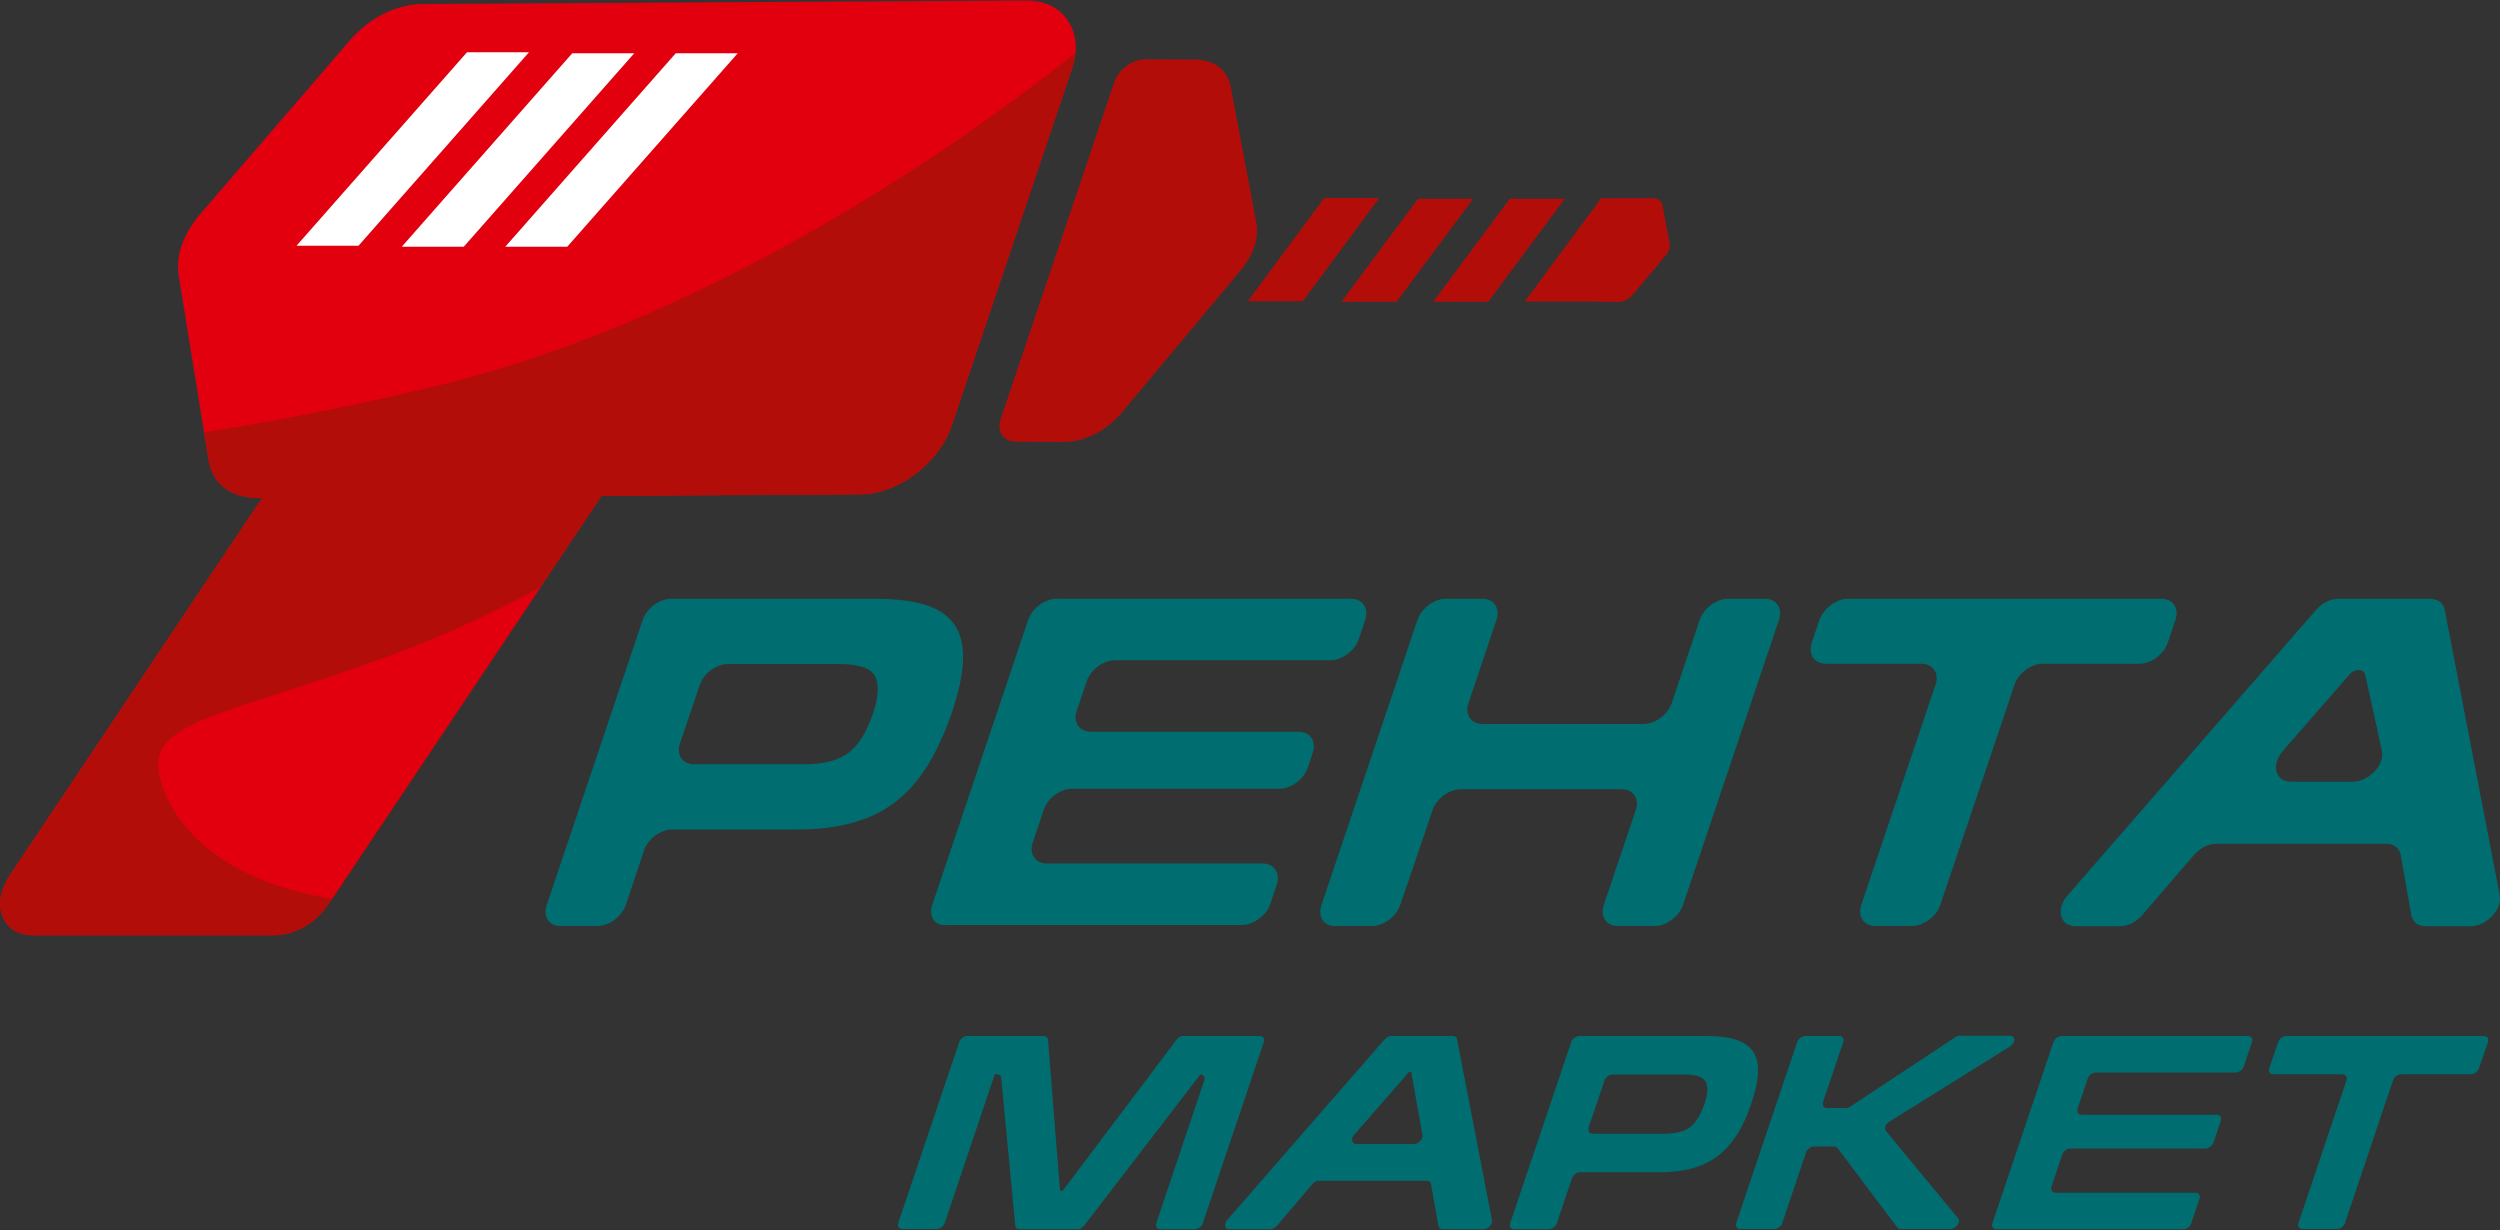
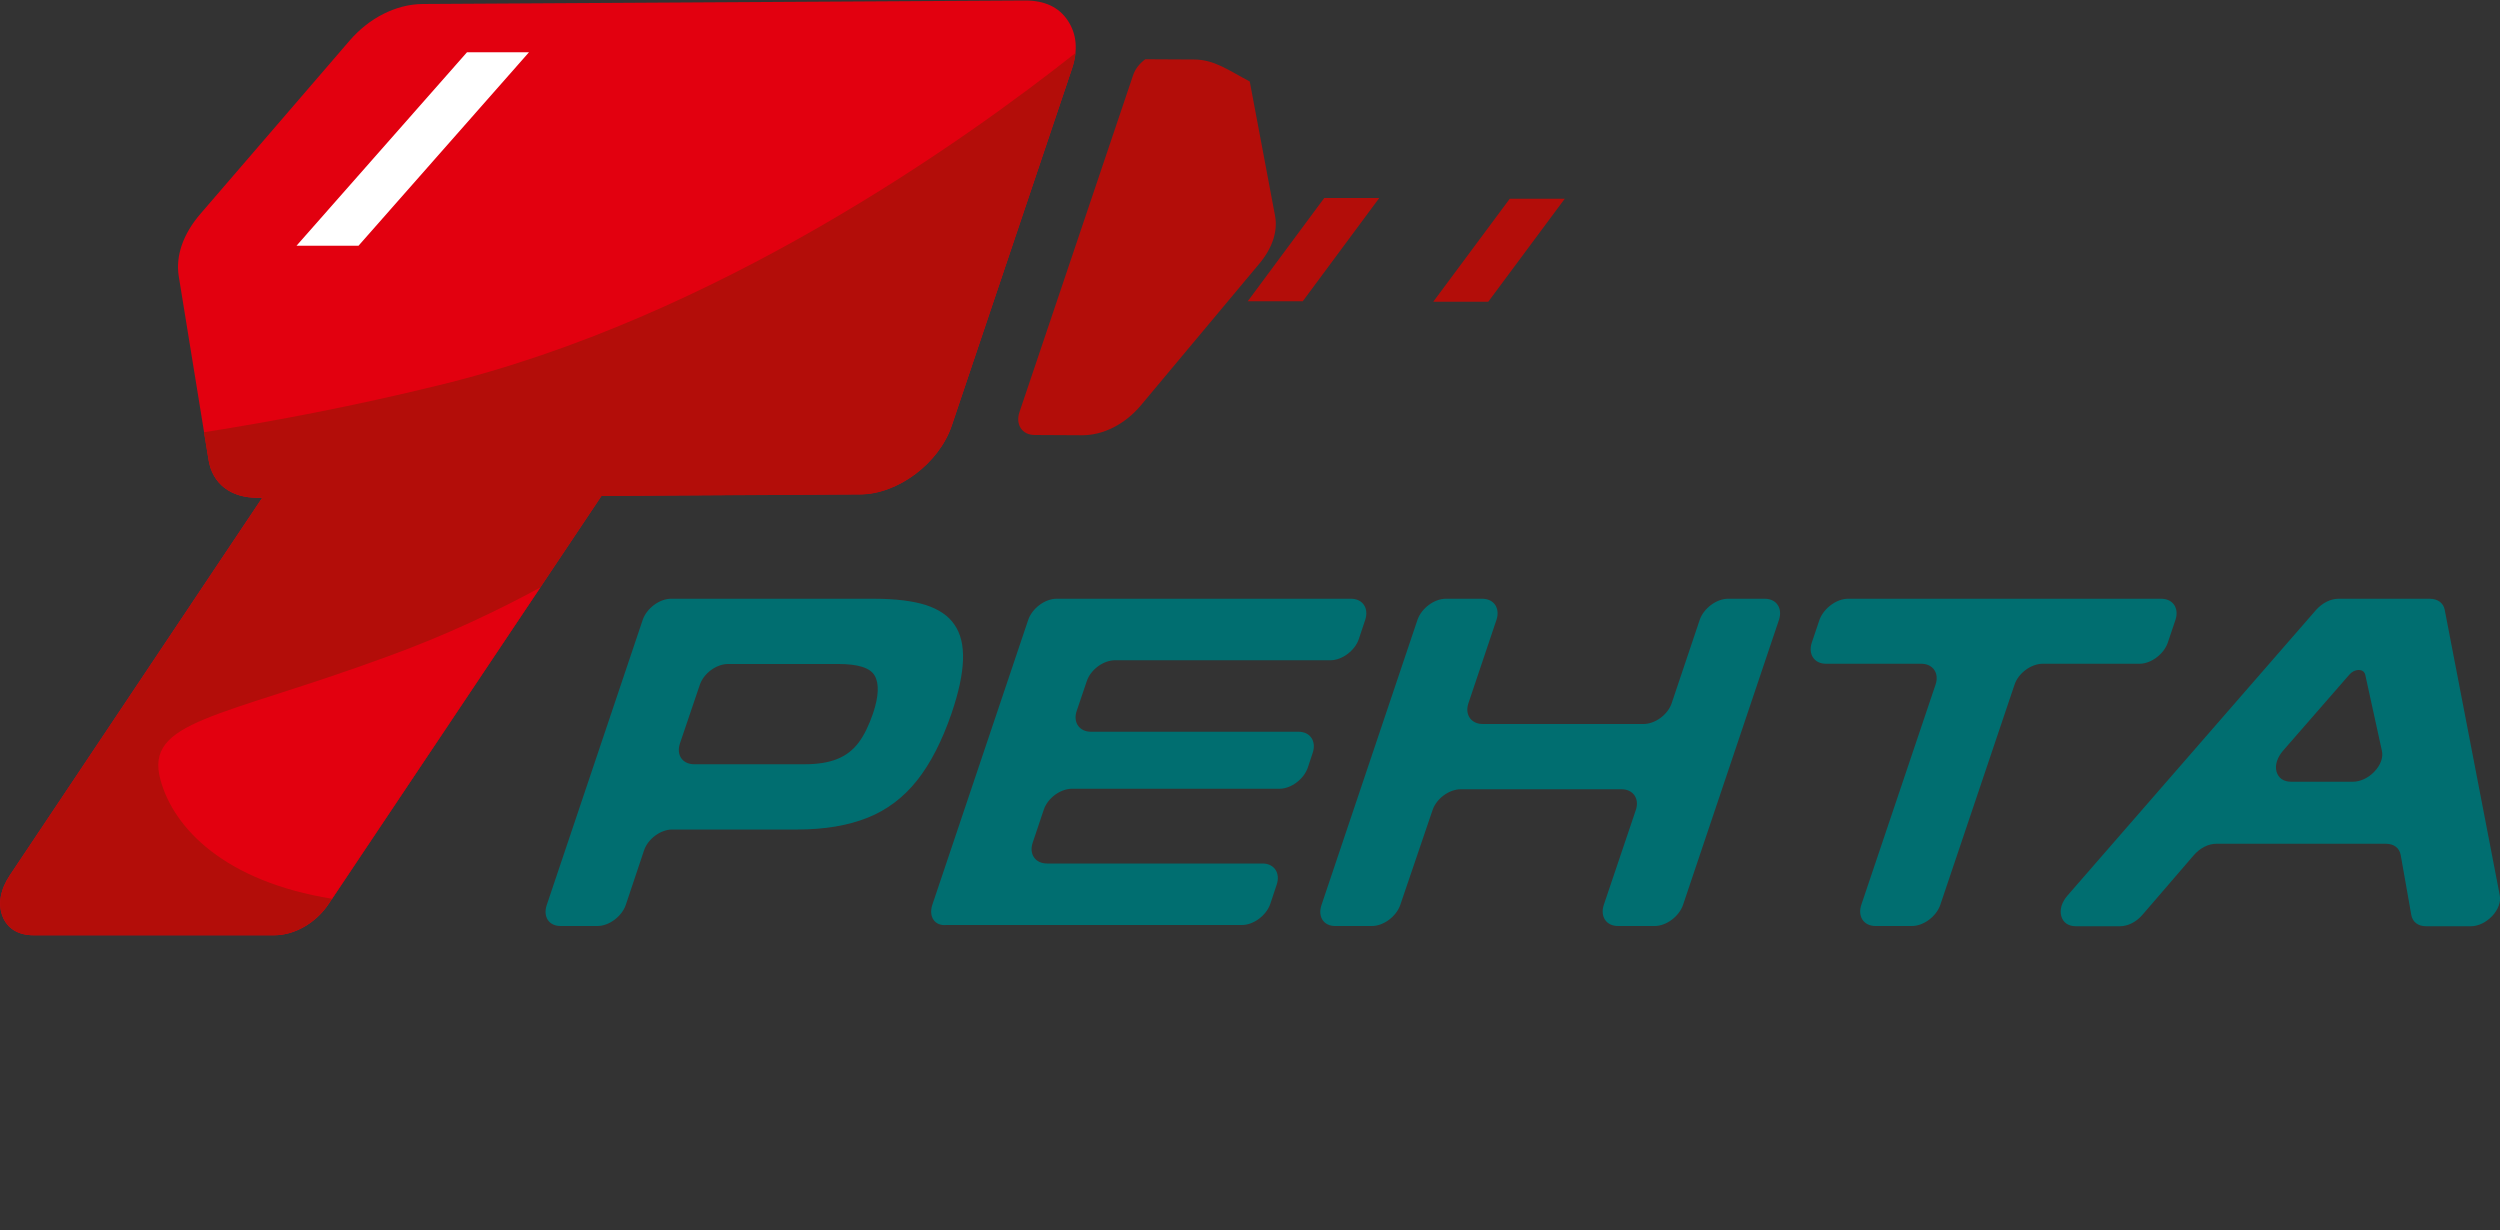
<svg xmlns="http://www.w3.org/2000/svg" id="Слой_1" x="0px" y="0px" viewBox="0 0 1000 492" style="enable-background:new 0 0 1000 492;" xml:space="preserve">
  <rect x="0" y="0" width="1000" height="492" fill="#333333" stroke="none" />
  <style type="text/css"> .st0{fill-rule:evenodd;clip-rule:evenodd;fill:#E2000F;} .st1{fill-rule:evenodd;clip-rule:evenodd;fill:#B30D09;} .st2{fill:#006E70;} .st3{fill-rule:evenodd;clip-rule:evenodd;fill:#FFFFFF;} </style>
  <g>
    <path class="st0" d="M169,1.6l241.1-1.4c7.7,0,13.4,2.6,17,8c3.6,5.4,4.2,11.9,1.6,19.5l-48,142.5c-5.1,15.1-21.6,27.5-36.8,27.5 l-103.3,0.6L131.5,361.5c-5.1,7.7-13.7,12.6-21.8,12.6H13.4c-6.1,0-10.5-2.7-12.4-7.6c-1.9-4.9-0.9-10.7,3-16.5l100.9-150.9l-1.7,0 c-10.9,0.1-18.3-5.6-19.8-15.3l-11.9-73.3c-1.3-8.1,1.7-16.9,8.7-25l59.6-69.2C147.6,7.2,158.4,1.7,169,1.6" />
    <path class="st1" d="M430.2,21.2c-0.2,2.1-0.7,4.3-1.5,6.6l-48,142.5c-5.1,15.1-21.6,27.5-36.8,27.5l-103.3,0.6L131.5,361.5 c-5.1,7.7-13.7,12.6-21.8,12.6H13.4c-6.1,0-10.5-2.7-12.4-7.6c-1.9-4.9-0.9-10.7,3-16.5l100.9-150.9l-1.7,0 c-10.9,0.1-18.3-5.6-19.8-15.3l-1.8-10.9c28.5-4.5,60.1-10.5,93.9-18.8C286.5,127.2,386.1,56.1,430.2,21.2" />
    <path class="st0" d="M216.1,235l-83.3,124.5c-42.8-6.9-63.3-28.1-68.6-47.5c-6.6-23.9,23.7-24.7,90.8-49.4 C178.5,254.1,199.1,244.2,216.1,235" />
-     <path class="st1" d="M477.5,23.8l-19.4-0.1c-2.5,0-5.1,0.9-7.5,2.7c-2.4,1.8-4.1,4-4.9,6.5l-45.4,134.6c-1.7,5,1,9.2,6.1,9.2 l19,0.1c8.4,0,17.1-4.4,23.4-11.9l47.4-56.7c5.3-6.3,7.5-13.1,6.3-19.3l-10.1-53.6C491.2,28,485.7,23.8,477.5,23.8" />
+     <path class="st1" d="M477.5,23.8l-19.4-0.1c-2.4,1.8-4.1,4-4.9,6.5l-45.4,134.6c-1.7,5,1,9.2,6.1,9.2 l19,0.1c8.4,0,17.1-4.4,23.4-11.9l47.4-56.7c5.3-6.3,7.5-13.1,6.3-19.3l-10.1-53.6C491.2,28,485.7,23.8,477.5,23.8" />
    <polygon class="st1" points="529.7,79.2 551.7,79.2 521.1,120.5 499.1,120.5 " />
-     <polygon class="st1" points="567.2,79.5 589.3,79.5 558.6,120.7 536.6,120.7 " />
    <polygon class="st1" points="603.9,79.5 625.9,79.5 595.3,120.7 573.3,120.7 " />
-     <path class="st1" d="M660.8,79.3c-6.8,0-13.5,0-20.3,0l-30.6,41.3c38.3,0,22.2,0,36.9,0.2c2.3,0,4.5-0.7,6.2-2.8l13.1-15.6 c1.5-1.7,2.1-3.6,1.7-5.3l-2.8-14.8C664.7,80.2,663,79.3,660.8,79.3" />
    <path class="st2" d="M916.5,312.7h24.6c3,0,6.2-1.5,8.6-4c2.5-2.6,3.6-5.6,3.1-8.2l-6.7-30.6c-0.3-1.2-1.2-1.9-2.6-1.9 c-1.4,0-2.8,0.7-3.8,1.9l-26.5,30.4c-2.3,2.7-3.3,5.7-2.6,8.3C911.3,311.2,913.4,312.7,916.5,312.7 M847.9,370.5h-17.5 c-3.1,0-5.2-1.5-5.9-4.1c-0.7-2.6,0.2-5.6,2.6-8.3L926.4,244c2.5-2.8,5.8-4.5,9-4.5h36.5c3.2,0,5.5,1.7,6,4.5l22,114.1 c0.5,2.7-0.6,5.7-3,8.3c-2.5,2.6-5.6,4.1-8.6,4.1h-17.8c-3.3,0-5.5-1.7-6-4.6l-4.2-23.8c-0.5-2.9-2.7-4.6-6-4.6h-67.7 c-3.3,0-6.6,1.7-9.1,4.6L857,365.9C854.5,368.8,851.2,370.5,847.9,370.5z M739.2,239.5h125.3c4.7,0,7.2,3.8,5.7,8.4l-3.1,9.2 c-1.6,4.6-6.7,8.4-11.3,8.4h-38.7c-4.7,0-9.8,3.8-11.3,8.4L776.1,362c-1.6,4.6-6.7,8.4-11.3,8.4h-14.6c-4.7,0-7.2-3.8-5.7-8.4 l29.7-88.1c1.6-4.6-1-8.4-5.7-8.4h-38.1c-4.7,0-7.2-3.8-5.7-8.4l3.1-9.2C729.5,243.3,734.6,239.5,739.2,239.5z M528.6,362 L567,247.9c1.6-4.6,6.7-8.4,11.3-8.4h14.6c4.7,0,7.2,3.8,5.7,8.4l-11.2,33.3c-1.6,4.6,1,8.4,5.7,8.4h64.3c4.7,0,9.8-3.8,11.3-8.4 l11.2-33.3c1.6-4.6,6.7-8.4,11.3-8.4h14.7c4.7,0,7.2,3.8,5.7,8.4L673.2,362c-1.6,4.6-6.7,8.4-11.3,8.4h-14.7 c-4.7,0-7.2-3.8-5.7-8.4l12.8-37.9c1.6-4.6-1-8.4-5.7-8.4h-64.3c-4.7,0-9.8,3.8-11.3,8.4L560.1,362c-1.6,4.6-6.7,8.4-11.3,8.4 h-14.6C529.5,370.5,527,366.7,528.6,362z M372.9,362l38.4-114.1c1.6-4.6,6.7-8.4,11.3-8.4h117.8c4.7,0,7.2,3.8,5.7,8.4l-2.6,7.8 c-1.6,4.6-6.7,8.4-11.3,8.4h-86.2c-4.7,0-9.8,3.8-11.3,8.4l-4,11.8c-1.6,4.6,1,8.4,5.7,8.4h83c4.7,0,7.2,3.8,5.7,8.4l-2,6 c-1.6,4.6-6.7,8.4-11.3,8.4h-83c-4.7,0-9.8,3.8-11.3,8.4l-4.4,13.1c-1.6,4.6,1,8.4,5.7,8.4h86.2c4.7,0,7.2,3.8,5.7,8.4l-2.6,7.8 c-1.6,4.6-6.7,8.4-11.3,8.4H378.6C373.9,370.5,371.4,366.7,372.9,362z M277.7,305.7h44.2c5.2,0,9.5-0.7,13-2.1 c3.5-1.4,6.3-3.6,8.5-6.5c2.2-2.9,4.1-6.8,5.8-11.7c2.3-6.9,2.5-11.9,0.7-15.1c-1.8-3.2-6.7-4.7-14.5-4.7h-44.2 c-4.7,0-9.8,3.8-11.3,8.4l-7.9,23.3C270.4,302,273,305.7,277.7,305.7z M218.7,362l38.4-114.1c1.6-4.6,6.7-8.4,11.3-8.4h81.4 c8.5,0,15.4,0.9,20.5,2.5c5.2,1.7,9.1,4.3,11.5,7.9c2.5,3.6,3.6,8.3,3.4,14.1c-0.2,5.8-1.7,12.9-4.6,21.4c-3.8,11-8.4,20-13.8,26.8 c-5.4,6.8-12,11.8-19.8,14.9c-7.8,3.1-17.1,4.7-27.9,4.7h-50.2c-4.7,0-9.8,3.8-11.3,8.4l-7.3,21.8c-1.6,4.6-6.7,8.4-11.3,8.4h-14.6 C219.6,370.5,217.1,366.7,218.7,362z" />
    <polygon class="st3" points="186.8,20.9 211.6,20.9 143.4,98.3 118.6,98.3 " />
-     <polygon class="st3" points="228.9,21.3 253.7,21.3 185.5,98.7 160.7,98.7 " />
-     <polygon class="st3" points="270.3,21.3 295.1,21.3 226.9,98.7 202.1,98.7 " />
-     <path class="st2" d="M914.5,414.4h79.1c1.3,0,2.1,1.1,1.6,2.4l-3.6,10.5c-0.4,1.3-1.9,2.4-3.2,2.4h-28c-1.3,0-2.8,1.1-3.2,2.4 L938,489.2c-0.4,1.3-1.9,2.4-3.2,2.4H921c-1.3,0-2.1-1.1-1.6-2.4l19.2-57.1c0.4-1.3-0.3-2.4-1.6-2.4h-27.7c-1.3,0-2.1-1.1-1.6-2.4 l3.6-10.5C911.7,415.5,913.2,414.4,914.5,414.4 M797,489.2l24.4-72.4c0.4-1.3,1.9-2.4,3.2-2.4h74.6c1.3,0,2.1,1.1,1.6,2.4l-3.3,9.8 c-0.4,1.3-1.9,2.4-3.2,2.4h-56c-1.3,0-2.8,1.1-3.2,2.4l-4.1,12.1c-0.4,1.3,0.3,2.4,1.6,2.4h54.1c1.3,0,2.1,1.1,1.6,2.4l-2.9,8.7 c-0.4,1.3-1.9,2.4-3.2,2.4h-54.1c-1.3,0-2.8,1.1-3.2,2.4l-4.3,12.9c-0.4,1.3,0.3,2.4,1.6,2.4h56c1.3,0,2.1,1.1,1.6,2.4l-3.3,9.8 c-0.4,1.3-1.9,2.4-3.2,2.4h-74.6C797.2,491.7,796.5,490.6,797,489.2z M694.5,489.2l24.4-72.4c0.4-1.3,1.9-2.4,3.2-2.4h13.6 c1.3,0,2.1,1.1,1.6,2.4l-8.1,24c-0.4,1.3,0.3,2.4,1.6,2.4h7.6c0.6,0,1.2-0.2,1.8-0.6l41.9-27.7c0.6-0.4,1.2-0.6,1.8-0.6h20.1 c1.1,0,1.7,0.6,1.7,1.6c0,1-0.6,2-1.7,2.7l-48.3,30.1c-0.7,0.5-1.3,1.1-1.5,1.8c-0.3,0.7-0.2,1.4,0.2,1.9l28.8,34.9 c0.6,0.7,0.5,1.7-0.2,2.7c-0.7,1-1.8,1.6-2.8,1.6h-19.9c-0.6,0-1.1-0.2-1.4-0.6l-23.9-31.8c-0.3-0.4-0.8-0.6-1.4-0.6h-8 c-1.3,0-2.8,1.1-3.2,2.4l-9.5,28.2c-0.4,1.3-1.9,2.4-3.2,2.4h-13.6C694.8,491.7,694.1,490.6,694.5,489.2z M637.1,453.5h28.6 c3.1,0,5.6-0.4,7.7-1.2c2.1-0.8,3.7-2.1,5-3.9c1.3-1.7,2.4-4,3.4-6.9c1.4-4.1,1.5-7,0.4-8.9c-1.1-1.9-3.9-2.8-8.6-2.8h-28.6 c-1.3,0-2.8,1.1-3.2,2.4l-6.4,18.9C635.1,452.4,635.8,453.5,637.1,453.5z M604.1,489.2l24.4-72.4c0.4-1.3,1.9-2.4,3.2-2.4h50.6 c5,0,9.1,0.5,12.1,1.5c3.1,1,5.3,2.5,6.8,4.7c1.5,2.1,2.1,4.9,2,8.3c-0.1,3.4-1,7.6-2.7,12.6c-2.2,6.5-4.9,11.8-8.2,15.8 c-3.2,4-7.1,6.9-11.7,8.8c-4.6,1.8-10.1,2.8-16.5,2.8H632c-1.3,0-2.8,1.1-3.2,2.4l-6.1,18c-0.4,1.3-1.9,2.4-3.2,2.4h-13.8 C604.3,491.7,603.6,490.6,604.1,489.2z M542.5,457.6h23.1c0.9,0,1.8-0.4,2.5-1.2c0.7-0.7,1-1.6,0.9-2.4l-4.5-25.2h-0.9l-22,25.2 c-0.7,0.8-0.9,1.6-0.7,2.4C541.1,457.2,541.7,457.6,542.5,457.6z M508,491.7h-16.2c-0.9,0-1.5-0.4-1.7-1.2 c-0.2-0.7,0.1-1.6,0.7-2.4l63.1-72.4c0.7-0.8,1.7-1.3,2.6-1.3h24.6c0.9,0,1.6,0.5,1.7,1.3l14,72.4c0.1,0.8-0.2,1.6-0.9,2.4 c-0.7,0.7-1.6,1.2-2.5,1.2h-16.3c-0.9,0-1.6-0.5-1.7-1.3l-3-16.8c-0.1-0.8-0.8-1.3-1.7-1.3h-43.1c-0.9,0-1.9,0.5-2.6,1.3 l-14.4,16.9C509.8,491.2,508.9,491.7,508,491.7z M503.9,414.4h-30.6c-1,0-2.1,0.6-2.7,1.5l-45.5,60.4H424l-4.8-60.4 c-0.1-0.9-0.7-1.5-1.7-1.5h-30.6c-1.3,0-2.8,1.1-3.2,2.4l-24.4,72.4c-0.4,1.3,0.3,2.4,1.6,2.4h13.8c1.3,0,2.8-1.1,3.2-2.4l20-59.5 h0.9c1,0,1.7,0.6,1.7,1.5l5.6,59c0.1,0.9,0.7,1.5,1.7,1.5H431c1,0,2-0.6,2.7-1.5l46.4-60.4h0c1.3,0,2.1,1.1,1.6,2.4l-19.2,57.1 c-0.4,1.3,0.3,2.4,1.6,2.4h13.8c1.3,0,2.8-1.1,3.2-2.4l24.4-72.4C506,415.5,505.3,414.4,503.9,414.4z" />
  </g>
</svg>